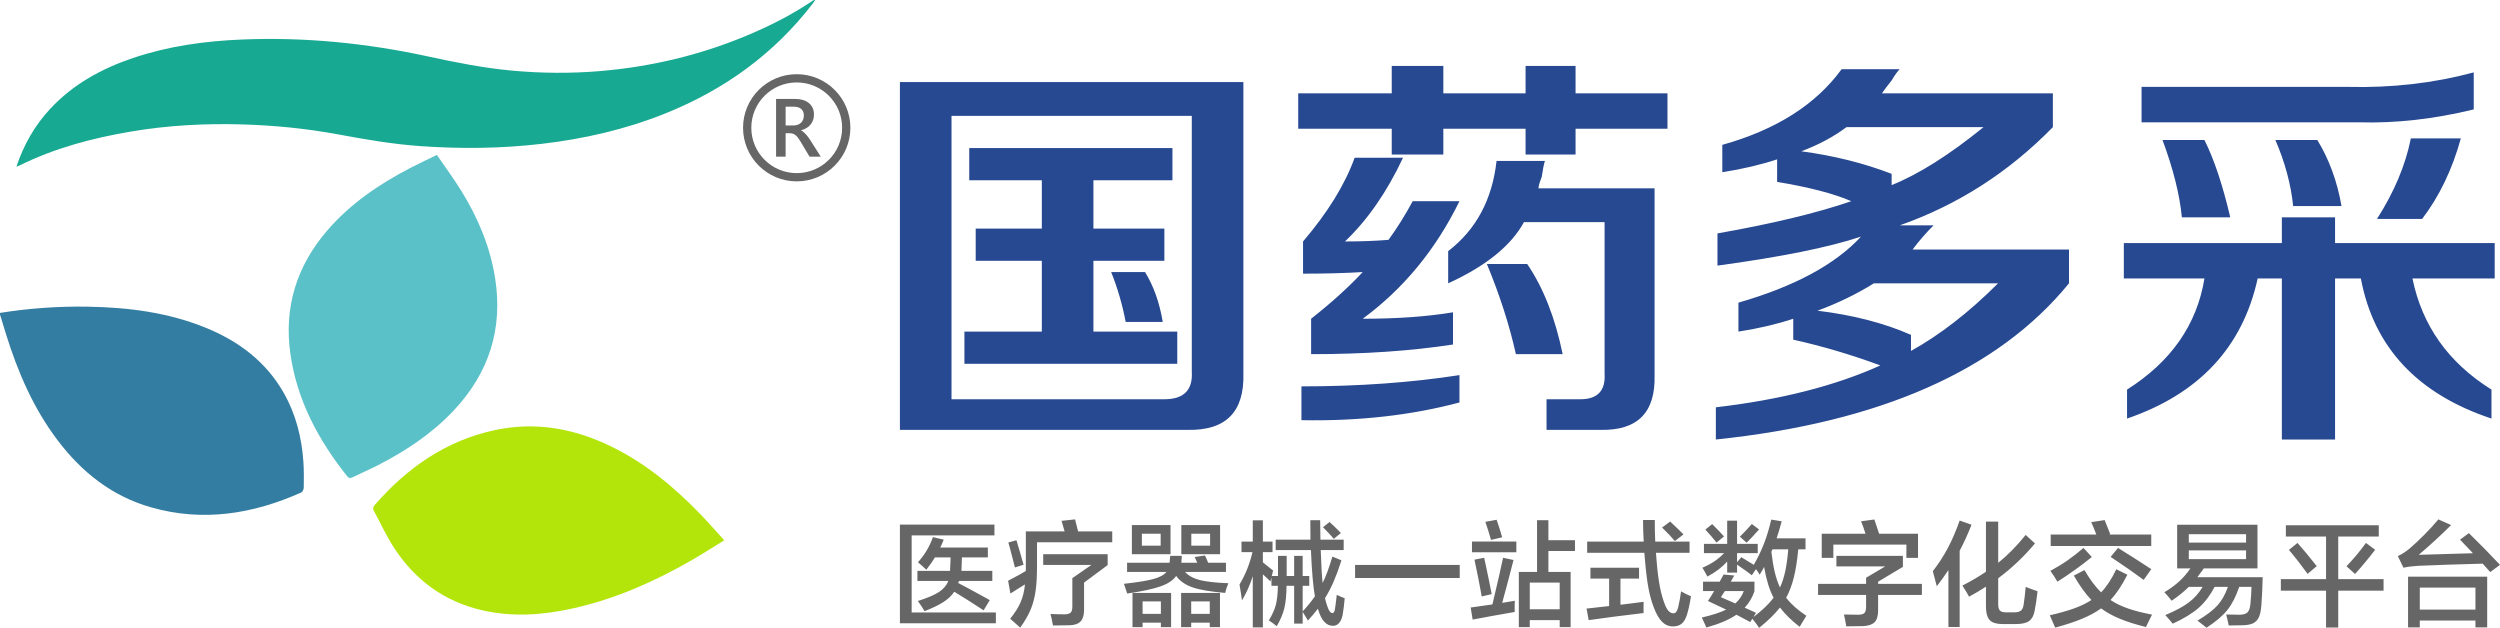
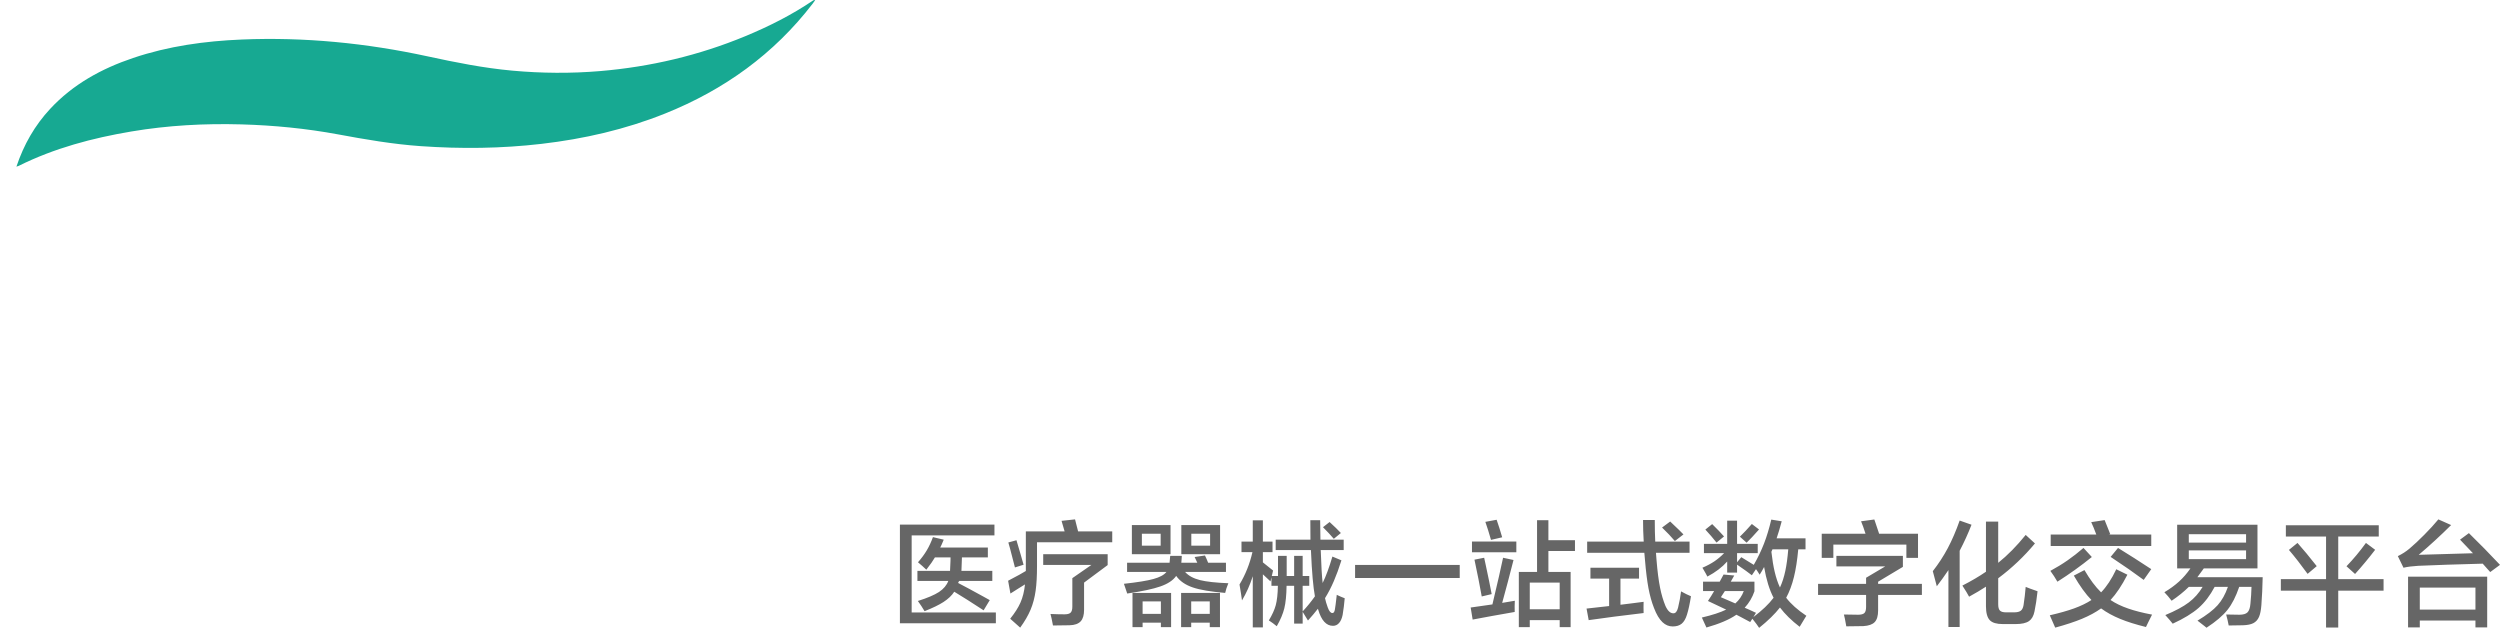
<svg xmlns="http://www.w3.org/2000/svg" fill="none" version="1.1" width="200" height="50.229" viewBox="0 0 200 50.229">
  <g>
    <g>
-       <path d="M71.993,34.388L71.993,6.564L99.471,6.564L99.471,29.879Q99.6,34.516,94.956,34.388L71.993,34.388ZM76.121,31.94L93.15,31.94Q95.472,31.94,95.343,29.75L95.343,9.269L76.121,9.269L76.121,31.94ZM77.54,14.422L77.54,11.846L93.795,11.846L93.795,14.422L87.474,14.422L87.474,18.286L93.15,18.286L93.15,20.862L87.474,20.862L87.474,26.53L94.182,26.53L94.182,29.106L77.153,29.106L77.153,26.53L83.346,26.53L83.346,20.862L78.056,20.862L78.056,18.286L83.346,18.286L83.346,14.422L77.54,14.422ZM90.054,25.757Q89.667,23.696,88.893,21.764L91.602,21.764Q92.634,23.439,93.021,25.757L90.054,25.757ZM123.723,34.388L123.723,31.94L126.432,31.94Q128.496,31.94,128.367,29.879L128.367,17.771L121.917,17.771Q120.369,20.605,115.854,22.666L115.854,20.09Q119.208,17.513,119.724,12.876L123.594,12.876Q123.465,13.262,123.336,14.164Q123.078,14.808,123.078,15.066L132.366,15.066L132.366,30.008Q132.495,34.516,127.98,34.388L123.723,34.388ZM103.857,10.3L103.857,7.466L111.339,7.466L111.339,5.276L115.467,5.276L115.467,7.466L122.046,7.466L122.046,5.276L126.045,5.276L126.045,7.466L133.398,7.466L133.398,10.3L126.045,10.3L126.045,12.361L122.046,12.361L122.046,10.3L115.467,10.3L115.467,12.361L111.339,12.361L111.339,10.3L103.857,10.3ZM104.889,28.333L104.889,25.5Q107.34,23.567,109.017,21.764Q106.953,21.893,104.244,21.893L104.244,19.317Q107.211,15.839,108.372,12.618L112.242,12.618Q110.307,16.74,107.598,19.317Q109.533,19.317,111.081,19.188Q112.113,17.771,113.016,16.096L116.757,16.096Q113.919,21.893,109.017,25.5Q113.145,25.5,116.241,24.984L116.241,27.561Q111.21,28.333,104.889,28.333ZM104.115,33.615L104.115,30.91Q110.952,30.91,116.757,30.008L116.757,32.198Q110.952,33.744,104.115,33.615ZM121.272,28.333Q120.498,24.856,118.95,21.12L122.175,21.12Q124.11,23.954,125.013,28.333L121.272,28.333ZM139.074,26.53L139.074,24.212Q145.783,22.279,148.879,18.93Q145.009,20.218,137.397,21.249L137.397,18.673Q143.976,17.513,148.105,16.096Q146.041,15.195,142.17,14.551L142.17,12.747Q140.235,13.391,137.784,13.778L137.784,11.588Q144.234,9.785,147.331,5.534L151.975,5.534Q151.717,5.791,151.33,6.435Q150.814,7.08,150.556,7.466L164.23,7.466L164.23,10.171Q158.941,15.581,151.975,18.029L154.684,18.029Q153.781,18.93,153.007,19.961L165.52,19.961L165.52,22.666Q157.006,33.1,137.268,35.161L137.268,32.584Q145.009,31.683,150.427,29.235Q146.944,27.947,143.46,27.174L143.46,25.5Q141.525,26.144,139.074,26.53ZM159.844,22.666L149.911,22.666Q147.847,23.954,145.396,24.856Q149.653,25.371,152.878,26.788L152.878,28.076Q156.361,26.144,159.844,22.666ZM158.683,10.171L147.718,10.171Q146.17,11.33,144.105,12.103Q147.976,12.618,151.33,13.907L151.33,14.808Q154.555,13.52,158.683,10.171ZM169.906,22.279L169.906,19.445L182.548,19.445L182.548,17.384L186.805,17.384L186.805,19.445L199.576,19.445L199.576,22.279L192.997,22.279Q194.158,27.947,199.318,31.167L199.318,33.486Q190.417,30.523,188.869,22.279L186.805,22.279L186.805,35.161L182.548,35.161L182.548,22.279L180.613,22.279Q178.807,30.523,170.164,33.486L170.164,31.167Q175.452,27.818,176.356,22.279L169.906,22.279ZM171.325,9.785L171.325,6.951L187.837,6.951Q193.126,7.08,197.899,5.791L197.899,8.754Q193.126,9.913,188.74,9.785L171.325,9.785ZM190.159,17.513Q192.223,14.293,192.868,11.073L196.867,11.073Q195.835,14.808,193.771,17.513L190.159,17.513ZM174.549,17.384Q174.291,14.679,173.001,11.201L176.356,11.201Q177.517,13.52,178.42,17.384L174.549,17.384ZM183.451,16.483Q183.193,13.907,182.032,11.201L185.386,11.201Q186.805,13.52,187.321,16.483L183.451,16.483Z" fill="#274991" fill-opacity="1" />
-     </g>
+       </g>
    <g>
      <path d="M71.993,49.859L71.993,41.969L79.556,41.969L79.556,42.83L72.933,42.83L72.933,48.998L79.669,48.998L79.669,49.859L71.993,49.859ZM73.966,48.894Q73.709,48.461,73.429,48.078Q74.562,47.722,75.118,47.361Q75.673,46.991,75.863,46.477L73.393,46.477L73.393,45.67L76.003,45.67Q76.025,45.436,76.039,44.859Q76.039,44.683,76.043,44.593L74.793,44.593Q74.59,44.953,74.106,45.576Q73.827,45.305,73.438,44.981Q73.854,44.512,74.138,44.034Q74.423,43.556,74.635,42.97L75.497,43.173Q75.484,43.204,75.456,43.276Q75.303,43.646,75.217,43.804L79.028,43.804L79.028,44.593L76.955,44.593Q76.937,45.337,76.915,45.67L79.385,45.67L79.385,46.477L76.739,46.477L76.671,46.572L76.653,46.64Q77.371,47.009,78.703,47.744Q79.019,47.92,79.181,48.01L78.689,48.826Q77.249,47.884,76.341,47.338Q76.052,47.789,75.475,48.163Q74.928,48.515,73.966,48.894ZM81.615,50.21Q81.078,49.723,80.816,49.498Q81.38,48.795,81.638,48.204Q81.913,47.582,81.999,46.752Q81.818,46.87,81.439,47.099Q80.951,47.402,80.834,47.483L80.649,46.459Q80.676,46.441,80.784,46.387Q81.638,45.945,82.067,45.679L82.067,45.265L82.067,42.51L85.168,42.51Q85.105,42.275,84.979,41.861Q84.943,41.73,84.925,41.667L86.004,41.55Q86.04,41.676,86.112,41.978Q86.198,42.334,86.248,42.51L88.979,42.51L88.979,43.38L82.961,43.38L82.961,45.274Q82.961,46.473,82.852,47.248Q82.735,48.091,82.446,48.777Q82.161,49.457,81.615,50.21ZM84.238,50.039Q84.125,49.426,84.04,49.119Q84.658,49.146,85.168,49.146Q85.516,49.146,85.652,49.009Q85.787,48.871,85.787,48.533L85.787,46.252L87.309,45.197L83.457,45.197L83.457,44.336L88.613,44.336L88.613,45.206L86.726,46.608L86.726,48.781Q86.726,49.408,86.46,49.701Q86.18,50.007,85.561,50.021Q85.092,50.039,84.238,50.039ZM81.195,45.395Q81.136,45.188,81.019,44.715Q80.762,43.7,80.667,43.398L81.317,43.218Q81.416,43.533,81.642,44.322Q81.809,44.922,81.886,45.179L81.195,45.395ZM90.6,50.17L90.6,47.433L93.688,47.433L93.688,50.17L92.871,50.17L92.871,49.814L91.408,49.814L91.408,50.17L90.6,50.17ZM94.488,50.17L94.488,47.433L97.598,47.433L97.598,50.17L96.781,50.17L96.781,49.814L95.296,49.814L95.296,50.17L94.488,50.17ZM91.408,49.11L92.871,49.11L92.871,48.114L91.408,48.114L91.408,49.11ZM95.296,49.11L96.781,49.11L96.781,48.114L95.296,48.114L95.296,49.11ZM90.176,47.483Q90.162,47.429,90.126,47.329Q89.991,46.91,89.914,46.703Q91.53,46.527,92.275,46.32Q93.043,46.108,93.314,45.756L90.167,45.756L90.167,45.017L93.566,45.017Q93.603,44.724,93.616,44.467L94.546,44.467Q94.537,44.566,94.528,44.742Q94.519,44.935,94.506,45.017L95.783,45.017L95.571,44.561L96.397,44.439Q96.533,44.715,96.65,45.017L98.077,45.017L98.077,45.756L94.808,45.756Q95.21,46.211,96.005,46.41Q96.759,46.599,98.267,46.658Q98.081,47.113,98.014,47.433Q96.285,47.289,95.427,46.996Q94.524,46.689,94.095,46.072Q93.729,46.604,92.817,46.919Q91.968,47.217,90.176,47.483ZM90.55,44.336L90.55,42.005L93.643,42.005L93.643,44.336L90.55,44.336ZM94.506,44.336L94.506,42.005L97.607,42.005L97.607,44.336L94.506,44.336ZM91.35,43.655L92.853,43.655L92.853,42.699L91.35,42.699L91.35,43.655ZM95.305,43.655L96.808,43.655L96.808,42.699L95.305,42.699L95.305,43.655ZM100.222,50.192L100.222,46.099Q99.888,47.145,99.359,48.033Q99.305,47.6,99.161,46.761Q99.874,45.576,100.195,44.173L99.319,44.173L99.319,43.33L100.222,43.33L100.222,41.626L101.03,41.626L101.03,43.33L101.802,43.33L101.802,44.173L101.03,44.173L101.03,44.99Q101.463,45.323,101.847,45.643L101.743,46.081L102.24,46.081L102.24,44.467L102.935,44.467L102.935,46.081L103.531,46.081L103.531,44.467L104.213,44.467L104.213,46.081L104.741,46.081L104.741,46.865L104.213,46.865L104.213,48.912Q104.75,48.335,105.193,47.708Q104.985,46.572,104.881,44.137Q104.872,44.088,104.872,44.007L102.055,44.007L102.055,43.173L104.836,43.173Q104.827,42.699,104.827,41.617L105.613,41.617Q105.613,42.244,105.635,43.173L107.495,43.173L107.495,44.007L105.653,44.007Q105.653,44.02,105.658,44.043Q105.662,44.061,105.662,44.07Q105.721,45.869,105.811,46.64Q106.204,45.846,106.592,44.525L107.315,44.827Q107.012,45.783,106.71,46.482Q106.394,47.221,106.001,47.852Q106.069,48.181,106.218,48.592Q106.38,49.043,106.592,49.043Q106.746,49.043,106.791,48.759Q106.841,48.497,106.931,47.677Q106.936,47.613,106.94,47.586Q107.202,47.717,107.577,47.861Q107.522,48.529,107.41,49.196Q107.324,49.615,107.125,49.841Q106.927,50.066,106.638,50.066Q105.834,50.066,105.455,48.768L105.428,48.704Q105.075,49.16,104.637,49.642L104.213,48.948L104.213,49.886L103.531,49.886L103.531,46.865L102.926,46.865Q102.908,48.001,102.746,48.664Q102.583,49.327,102.141,50.098Q101.834,49.841,101.508,49.633Q101.91,48.966,102.059,48.42Q102.213,47.848,102.231,46.865L101.716,46.865L101.716,46.184L101.639,46.513L101.03,45.945L101.03,50.192L100.222,50.192ZM106.705,43.105Q106.353,42.69,105.838,42.176L106.367,41.761Q106.945,42.289,107.27,42.641L106.705,43.105ZM108.407,46.238L108.407,45.197L116.778,45.197L116.778,46.238L108.407,46.238ZM121.506,50.17L121.506,45.756L122.964,45.756L122.964,41.617L123.872,41.617L123.872,43.218L125.998,43.218L125.998,44.079L123.872,44.079L123.872,45.756L125.65,45.756L125.65,50.17L124.775,50.17L124.775,49.611L122.382,49.611L122.382,50.17L121.506,50.17ZM117.812,49.566L117.654,48.601Q117.799,48.578,118.097,48.538Q118.95,48.42,119.393,48.353Q120.007,45.774,120.246,44.62L121.081,44.8Q120.634,46.567,120.174,48.231L121.185,48.06Q121.163,48.497,121.176,48.957Q119.248,49.291,117.812,49.566ZM122.382,48.741L124.775,48.741L124.775,46.608L122.382,46.608L122.382,48.741ZM118.539,47.717Q118.309,46.423,117.957,44.773L118.733,44.62Q118.774,44.805,118.851,45.165Q119.171,46.653,119.334,47.528L118.539,47.717ZM117.758,44.183L117.758,43.321L121.307,43.321L121.307,44.183L117.758,44.183ZM119.28,43.191Q119.054,42.393,118.828,41.748L119.731,41.581Q119.948,42.199,120.174,42.983L119.28,43.191ZM133.818,50.116Q133.358,50.116,133.001,49.777Q132.617,49.417,132.319,48.637Q132.048,47.952,131.877,47.054Q131.71,46.148,131.601,44.827L131.547,44.223L126.973,44.223L126.973,43.33L131.497,43.33Q131.443,42.451,131.443,41.599L132.382,41.599Q132.382,42.573,132.419,43.33L135.164,43.33L135.164,44.223L132.477,44.223Q132.486,44.449,132.522,44.8Q132.631,46.153,132.807,47.023Q132.965,47.816,133.236,48.475Q133.385,48.799,133.547,48.934Q133.692,49.065,133.877,49.065Q134.13,49.065,134.243,48.619Q134.405,47.956,134.486,47.311Q134.942,47.564,135.277,47.699Q135.137,48.605,134.956,49.178Q134.803,49.674,134.536,49.895Q134.27,50.116,133.818,50.116ZM127.095,49.611L126.924,48.686L128.73,48.484L128.73,46.288L127.235,46.288L127.235,45.418L131.123,45.418L131.123,46.288L129.637,46.288L129.637,48.38Q129.922,48.344,130.477,48.276Q131.163,48.19,131.488,48.145Q131.475,48.556,131.488,49.043Q128.987,49.336,127.095,49.611ZM133.99,43.285Q133.583,42.798,132.965,42.203L133.615,41.721Q133.651,41.757,133.737,41.838Q134.446,42.505,134.676,42.753L133.99,43.285ZM140.731,50.228Q140.568,49.971,140.189,49.498L140.017,49.764Q139.769,49.629,139.291,49.376Q139.038,49.245,138.911,49.178Q138.076,49.759,136.514,50.201Q136.405,49.94,136.148,49.403Q137.408,49.106,138.094,48.768Q137.412,48.434,136.636,48.078Q136.893,47.699,137.132,47.284L136.243,47.284L136.243,46.536L137.575,46.536Q137.801,46.135,137.886,45.963L138.74,46.04L138.46,46.536L140.356,46.536L140.356,47.302Q140.103,48.046,139.575,48.619Q139.877,48.741,140.478,49.025L140.27,49.367Q141.313,48.583,141.887,47.821Q141.39,46.879,141.128,45.359Q140.948,45.706,140.771,45.977Q140.762,45.959,140.74,45.923Q140.586,45.67,140.478,45.531L140.148,46.022Q139.819,45.756,138.965,45.17L138.965,45.806L138.175,45.806L138.175,44.922Q137.57,45.607,136.59,46.126Q136.505,45.945,136.265,45.54Q136.216,45.454,136.193,45.418Q136.749,45.179,137.164,44.899Q137.566,44.624,137.931,44.25L136.315,44.25L136.315,43.511L138.175,43.511L138.175,41.653L138.965,41.653L138.965,43.511L140.618,43.511L140.618,44.25L138.965,44.25L138.965,44.981L139.304,44.575Q139.999,44.99,140.302,45.188Q140.78,44.363,141.124,43.479Q141.458,42.609,141.702,41.568L142.537,41.703Q142.32,42.514,142.13,43.064L144.442,43.064L144.442,43.948L143.86,43.948Q143.738,45.256,143.517,46.153Q143.286,47.099,142.894,47.821Q143.462,48.565,144.51,49.264Q144.478,49.309,144.42,49.403Q144.122,49.877,143.973,50.143Q143.006,49.403,142.397,48.601Q141.796,49.372,140.731,50.228ZM138.825,48.276Q139.286,47.87,139.503,47.284L137.99,47.284L137.67,47.776Q137.864,47.861,138.248,48.026Q138.631,48.19,138.825,48.276ZM142.397,47Q142.668,46.419,142.826,45.67Q142.975,44.976,143.061,43.948L141.796,43.948Q141.774,43.998,141.738,44.083Q141.72,44.124,141.711,44.146Q141.819,45.089,141.977,45.751Q142.144,46.459,142.397,47ZM139.728,43.416L139.191,42.934Q139.629,42.51,140.148,41.919L140.722,42.357Q140.094,43.069,139.728,43.416ZM137.322,43.407Q136.916,42.889,136.428,42.366L136.974,41.928Q137.561,42.505,137.922,42.916L137.322,43.407ZM147.702,50.107Q147.693,50.061,147.679,49.971Q147.585,49.421,147.512,49.16Q147.919,49.178,148.65,49.178Q149.02,49.178,149.156,49.038Q149.287,48.903,149.287,48.551L149.287,47.595L145.445,47.595L145.445,46.712L149.287,46.712L149.287,46.22L150.822,45.31L146.912,45.31L146.912,44.467L152.231,44.467L152.231,45.35L150.249,46.536L150.249,46.712L153.752,46.712L153.752,47.595L150.249,47.595L150.249,48.835Q150.249,49.48,149.978,49.766Q149.707,50.052,149.061,50.089Q148.009,50.107,147.702,50.107ZM145.738,44.629L145.738,42.699L149.242,42.699Q149.048,42.086,148.885,41.703L149.946,41.559Q149.978,41.644,150.045,41.847Q150.244,42.42,150.33,42.699L153.441,42.699L153.441,44.629L152.511,44.629L152.511,43.569L146.668,43.569L146.668,44.629L145.738,44.629ZM155.874,50.161L155.874,45.607Q155.414,46.292,154.944,46.901L154.624,45.693Q155.314,44.809,155.822,43.853Q156.33,42.898,156.773,41.644L157.721,41.978Q157.319,43.019,156.773,44.061L156.773,50.161L155.874,50.161ZM160.231,49.926Q159.486,49.926,159.188,49.62Q158.877,49.3,158.877,48.497L158.877,46.933Q158.272,47.329,157.527,47.735Q157.369,47.429,156.99,46.847Q158.073,46.292,158.877,45.738L158.877,41.73L159.857,41.73L159.857,45.026Q160.99,44.115,162.055,42.794L162.796,43.475Q161.505,45.03,159.857,46.261L159.857,48.353Q159.857,48.713,160.001,48.853Q160.141,48.988,160.493,48.988L161.125,48.988Q161.491,48.988,161.66,48.86Q161.83,48.732,161.884,48.411Q161.997,47.663,162.055,46.951Q162.331,47.068,162.958,47.284Q162.99,47.298,163.004,47.302Q162.904,48.227,162.76,48.912Q162.651,49.453,162.326,49.683Q161.983,49.926,161.247,49.926L160.231,49.926ZM164.417,50.21L163.983,49.223Q165.126,48.961,165.916,48.677Q166.738,48.38,167.316,48.001Q166.625,47.293,165.907,46.049L166.756,45.607Q167.415,46.734,168.088,47.388Q168.751,46.707,169.302,45.54L170.192,45.977Q169.528,47.266,168.842,48.001Q169.447,48.407,170.264,48.686Q171.04,48.957,172.164,49.169Q172.056,49.381,171.862,49.777Q171.74,50.034,171.677,50.161Q170.458,49.859,169.623,49.516Q168.742,49.155,168.088,48.673Q167.442,49.137,166.552,49.507Q165.69,49.863,164.417,50.21ZM164.593,46.536Q164.327,46.072,164.029,45.67Q164.787,45.26,165.419,44.818Q166.033,44.39,166.679,43.835L167.347,44.561Q166.056,45.607,164.593,46.536ZM171.496,46.392Q170.431,45.598,168.851,44.552L169.442,43.835Q170.711,44.615,172.101,45.531L171.496,46.392ZM164.056,43.682L164.056,42.762L167.704,42.762Q167.492,42.185,167.297,41.771L168.372,41.608Q168.485,41.865,168.742,42.532Q168.796,42.668,168.819,42.735L168.697,42.762L172.101,42.762L172.101,43.682L164.056,43.682ZM176.521,50.219Q176.472,50.179,176.368,50.093Q175.998,49.791,175.799,49.651Q176.887,49.002,177.411,48.416Q177.925,47.839,178.232,46.951L177.171,46.951Q176.625,47.983,175.889,48.632Q175.144,49.286,173.817,49.895Q173.573,49.588,173.225,49.205Q174.431,48.704,175.104,48.195Q175.767,47.695,176.21,46.951L175.104,46.951Q174.508,47.537,173.731,48.06Q173.428,47.663,173.149,47.379Q173.83,46.973,174.325,46.522Q174.819,46.072,175.234,45.472L174.173,45.472L174.173,41.978L180.598,41.978L180.598,45.472L176.305,45.472Q176.097,45.774,175.79,46.175L181.014,46.175Q180.991,47.352,180.91,48.411Q180.865,49.02,180.72,49.354Q180.571,49.696,180.264,49.854Q179.971,50.003,179.443,50.021Q178.86,50.039,178.296,50.039Q178.228,49.665,178.093,49.16Q178.494,49.178,179.145,49.178Q179.605,49.178,179.795,48.993Q179.993,48.804,180.034,48.294Q180.106,47.573,180.12,46.951L179.136,46.951Q178.743,48.105,178.201,48.786Q177.646,49.484,176.521,50.219ZM175.104,44.733L179.686,44.733L179.686,44.034L175.104,44.034L175.104,44.733ZM175.104,43.407L179.686,43.407L179.686,42.735L175.104,42.735L175.104,43.407ZM186.084,50.201L186.084,47.253L182.468,47.253L182.468,46.333L186.084,46.333L186.084,42.925L182.869,42.925L182.869,42.023L190.301,42.023L190.301,42.925L187.059,42.925L187.059,46.333L190.685,46.333L190.685,47.253L187.059,47.253L187.059,50.201L186.084,50.201ZM188.405,45.918L187.719,45.301Q188.54,44.449,189.276,43.434L190.012,43.984Q189.245,44.985,188.405,45.918ZM184.608,45.909Q183.818,44.818,183.113,43.993L183.8,43.434Q184.468,44.183,185.339,45.292L184.608,45.909ZM192.645,50.192L192.645,46.135L198.975,46.135L198.975,50.192L198.036,50.192L198.036,49.642L193.584,49.642L193.584,50.192L192.645,50.192ZM193.584,48.768L198.036,48.768L198.036,47.009L193.584,47.009L193.584,48.768ZM199.219,45.765Q199.128,45.666,198.939,45.454Q198.726,45.215,198.618,45.093Q195.507,45.174,193.453,45.265Q192.757,45.305,192.279,45.418L191.827,44.489Q192.333,44.246,192.748,43.898Q193.299,43.434,193.94,42.785Q194.591,42.131,195.069,41.55L196.09,42.005Q194.812,43.276,193.498,44.385L197.837,44.259L196.803,43.173L197.512,42.65Q198.772,43.88,200,45.188L199.219,45.765Z" fill="#666666" fill-opacity="1" />
    </g>
    <g>
      <g>
-         <path d="M22.693,31.421C21.271,28.93,19.11,27.307,16.494,26.235C13.461,24.992,10.27,24.59,7.021,24.534C4.667,24.494,2.326,24.661,0,25.032L0,25.165C0.156,25.673,0.31,26.18,0.467,26.687C1.416,29.747,2.668,32.662,4.62,35.237C6.552,37.785,8.962,39.695,12.077,40.585C16.234,41.773,20.23,41.126,24.105,39.396C24.211,39.349,24.299,39.138,24.301,39.003C24.31,38.315,24.319,37.626,24.271,36.941C24.136,34.993,23.67,33.132,22.693,31.421L22.693,31.421Z" fill-rule="evenodd" fill="#337DA2" fill-opacity="1" />
-       </g>
+         </g>
      <g>
        <path d="M59.62,2.897C55.901,4.437,52.027,5.347,48.018,5.686C45.672,5.884,43.325,5.864,40.979,5.651C38.69,5.443,36.446,4.993,34.203,4.507C29.309,3.447,24.356,2.954,19.343,3.162C16.383,3.285,13.468,3.687,10.65,4.638C8.126,5.489,5.844,6.738,4.01,8.712C2.782,10.035,1.905,11.563,1.313,13.332C1.413,13.299,1.455,13.291,1.492,13.272C4.347,11.849,7.393,11.044,10.521,10.517C13.429,10.027,16.36,9.869,19.308,9.951C21.907,10.024,24.486,10.276,27.04,10.749C29.231,11.156,31.422,11.534,33.648,11.691C36.877,11.918,40.101,11.884,43.32,11.509C46.719,11.113,50.028,10.357,53.208,9.082C57.925,7.19,61.917,4.326,65.022,0.281C65.091,0.192,65.153,0.096,65.218,0.003C65.131,-0.008,65.084,0.014,65.042,0.042C63.34,1.193,61.515,2.112,59.62,2.897L59.62,2.897Z" fill-rule="evenodd" fill="#17A992" fill-opacity="1" />
      </g>
      <g>
-         <path d="M36.319,32.816C39.118,29.823,40.25,26.311,39.609,22.252C39.214,19.747,38.251,17.456,36.931,15.311C36.321,14.321,35.626,13.384,34.949,12.392C34.185,12.766,33.51,13.081,32.849,13.423C30.341,14.723,28.029,16.288,26.172,18.448C23.722,21.297,22.703,24.59,23.231,28.307C23.758,32.014,25.463,35.2,27.772,38.097C27.901,38.259,28.013,38.277,28.191,38.19C28.861,37.864,29.546,37.567,30.209,37.229C32.472,36.071,34.572,34.684,36.319,32.816L36.319,32.816Z" fill-rule="evenodd" fill="#5AC1C8" fill-opacity="1" />
-       </g>
+         </g>
      <g>
-         <path d="M48.902,35.721C45.945,34.278,42.85,33.71,39.596,34.407C35.669,35.247,32.569,37.43,29.972,40.404C29.833,40.562,29.816,40.701,29.914,40.879C30.466,41.891,30.943,42.952,31.578,43.909C33.245,46.428,35.545,48.111,38.518,48.809C40.977,49.385,43.43,49.211,45.868,48.664C49.221,47.912,52.326,46.542,55.292,44.84C56.167,44.337,57.017,43.79,57.942,43.224C57.262,42.479,56.657,41.783,56.016,41.121C53.925,38.956,51.629,37.052,48.902,35.721L48.902,35.721Z" fill-rule="evenodd" fill="#B3E50A" fill-opacity="1" />
-       </g>
+         </g>
    </g>
    <g>
-       <path d="M68.03,10.222C68.03,12.59,66.108,14.509,63.737,14.509C61.366,14.509,59.444,12.59,59.444,10.222C59.444,7.855,61.366,5.936,63.737,5.936C66.108,5.936,68.03,7.855,68.03,10.222ZM67.37,10.222C67.37,8.219,65.744,6.595,63.737,6.595C61.731,6.595,60.105,8.219,60.105,10.222C60.105,12.226,61.731,13.85,63.737,13.85C65.744,13.85,67.37,12.226,67.37,10.222ZM64.762,12.532L65.659,12.532L64.837,11.234Q64.737,11.083,64.654,10.969Q64.572,10.854,64.488,10.764Q64.404,10.674,64.311,10.589Q64.217,10.503,64.092,10.432L64.092,10.419Q64.327,10.358,64.516,10.246Q64.704,10.133,64.838,9.973Q64.972,9.814,65.045,9.61Q65.117,9.405,65.117,9.16Q65.117,8.848,65.003,8.614Q64.888,8.381,64.685,8.225Q64.482,8.069,64.208,7.991Q63.934,7.914,63.608,7.914L62.086,7.914L62.086,12.532L62.85,12.532L62.85,10.658L63.16,10.658Q63.305,10.658,63.421,10.693Q63.537,10.729,63.635,10.806Q63.734,10.883,63.829,11.004Q63.924,11.125,64.024,11.295L64.762,12.532ZM62.85,10.036L62.85,8.536L63.495,8.536Q63.888,8.536,64.098,8.722Q64.308,8.909,64.308,9.241Q64.308,9.424,64.246,9.573Q64.185,9.721,64.076,9.824Q63.966,9.927,63.816,9.981Q63.666,10.036,63.489,10.036L62.85,10.036Z" fill-rule="evenodd" fill="#666666" fill-opacity="1" />
-     </g>
+       </g>
  </g>
</svg>